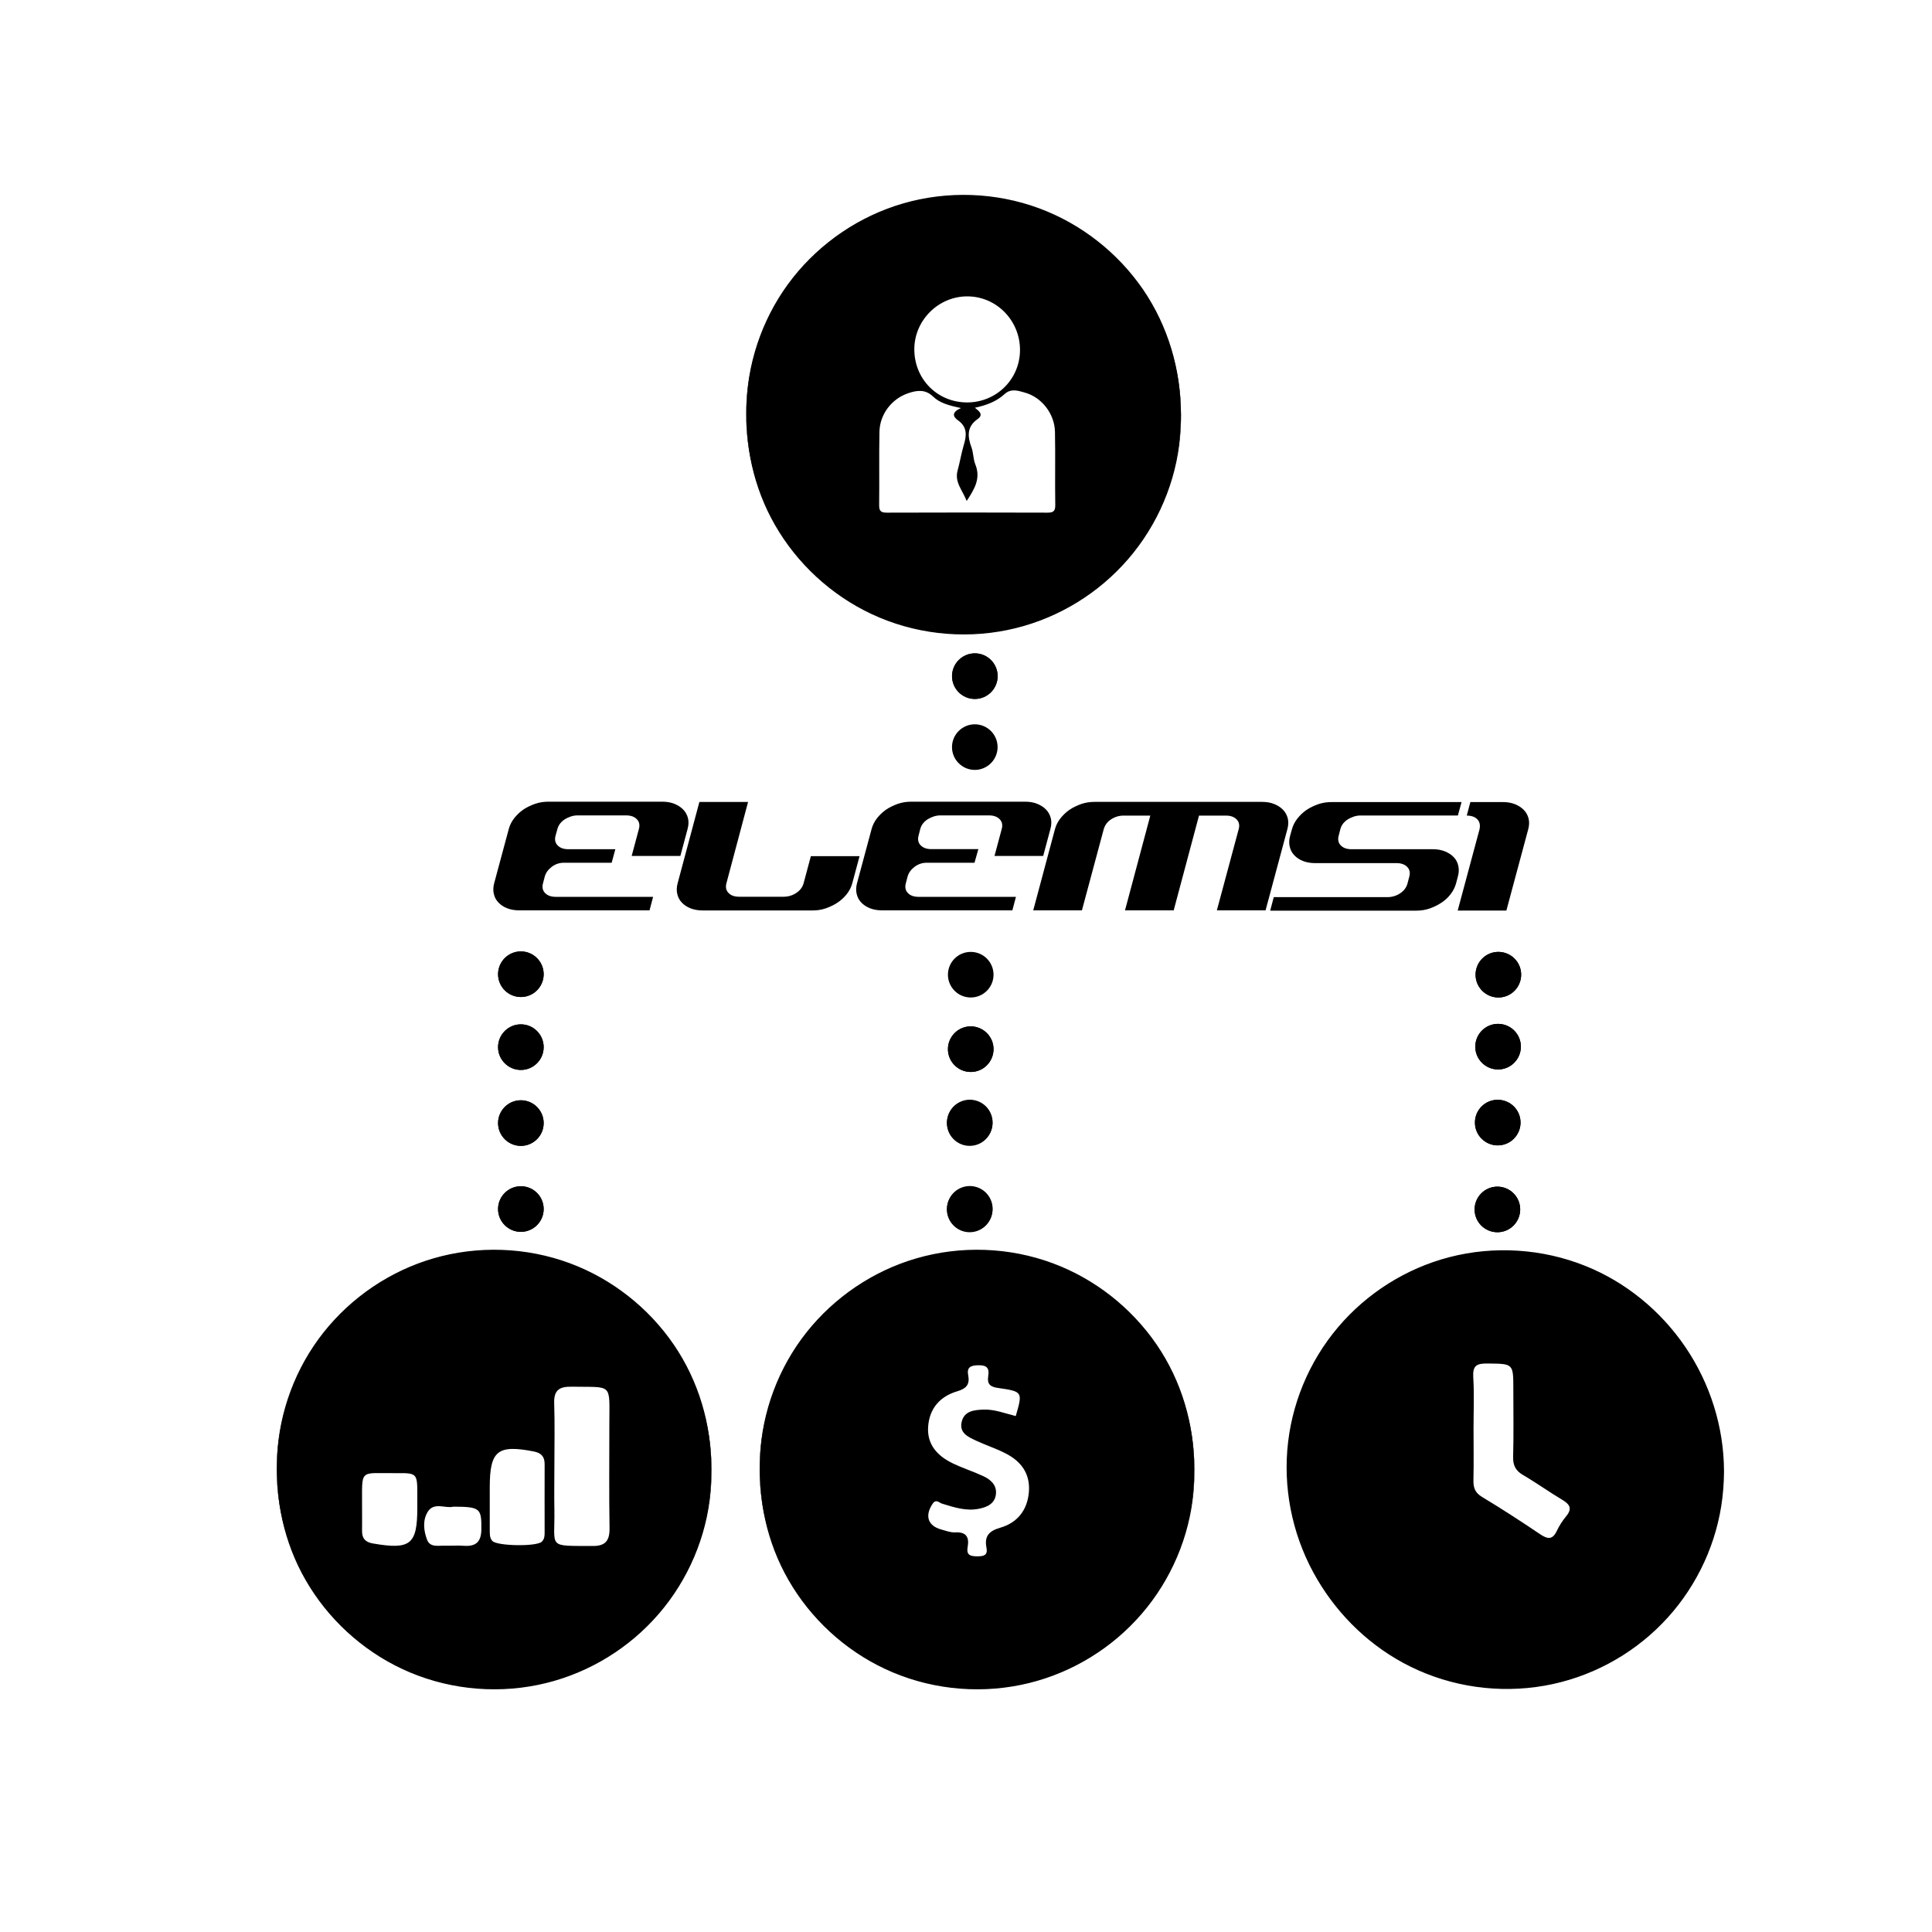
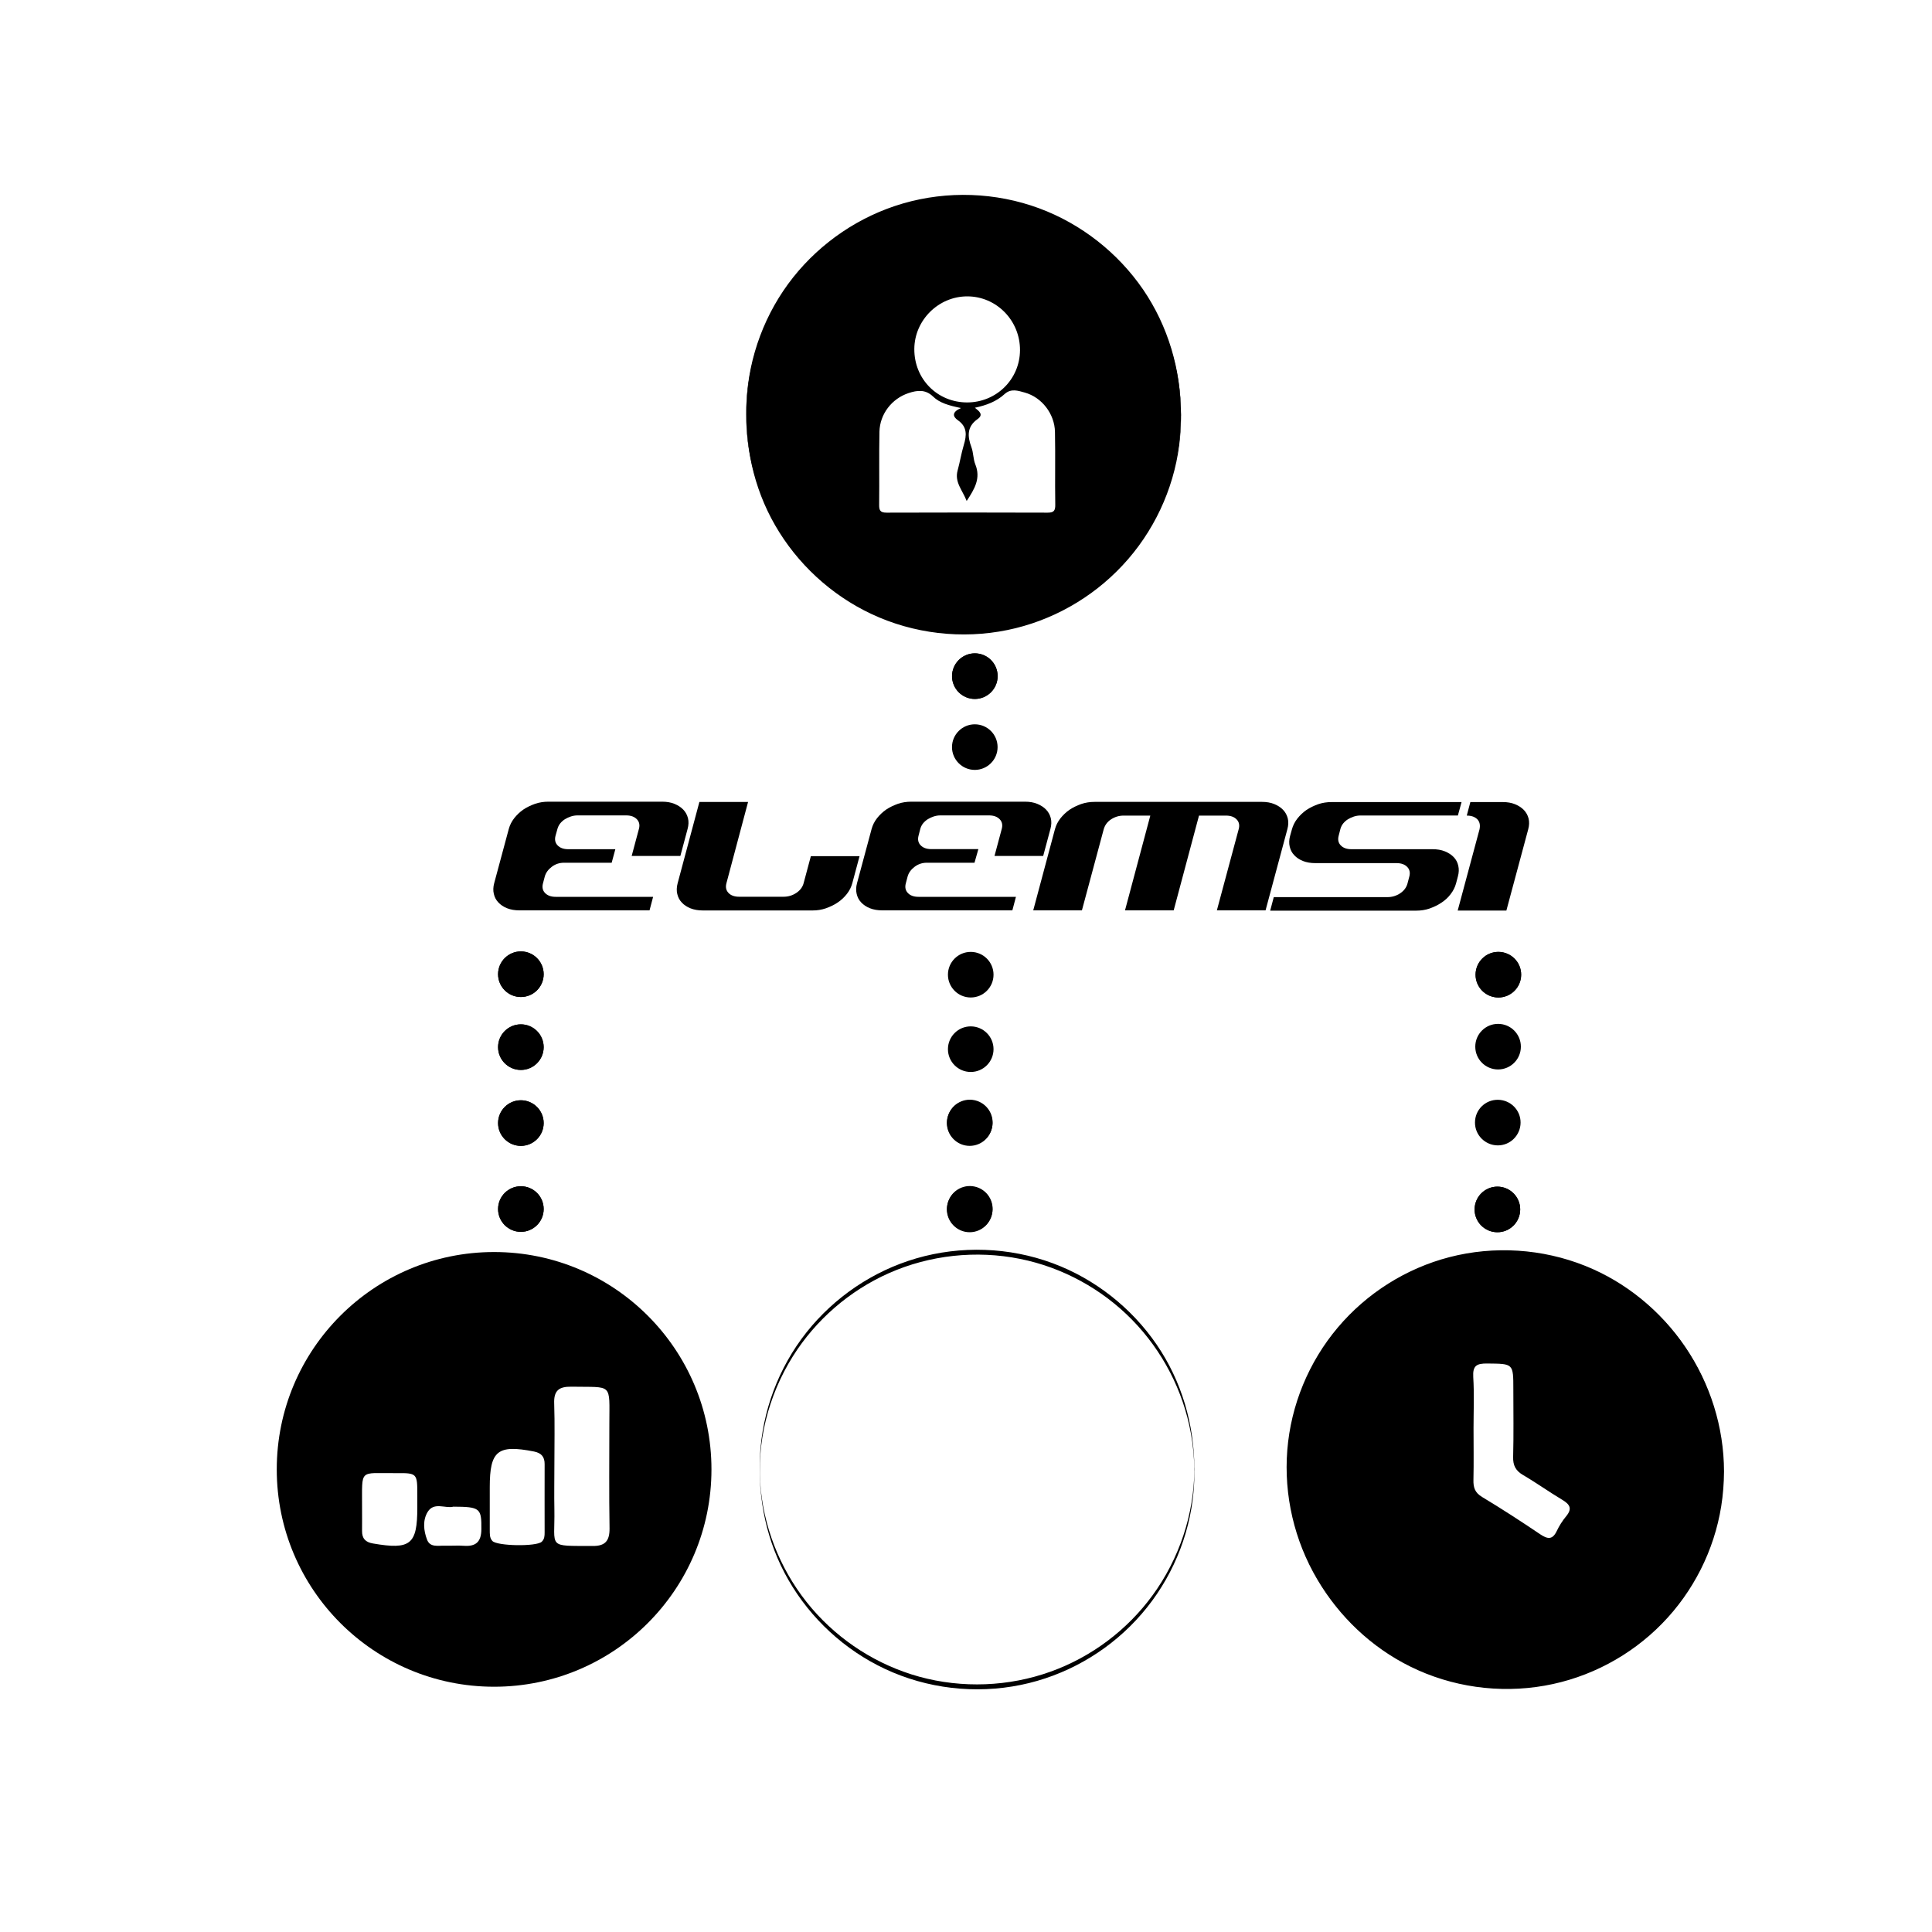
<svg xmlns="http://www.w3.org/2000/svg" version="1.1" id="Layer_1" x="0px" y="0px" viewBox="0 0 2000 2000" style="enable-background:new 0 0 2000 2000;" xml:space="preserve">
  <g>
    <g>
      <path d="M1032.7,700c0,13-10.6,23.6-23.6,23.6S985.5,713,985.5,700s10.6-23.6,23.6-23.6S1032.7,686.9,1032.7,700" />
    </g>
    <g>
      <ellipse cx="1009.2" cy="699.9" rx="23.6" ry="23.6" />
    </g>
    <g>
      <path d="M1032.7,773.4c0,13-10.6,23.6-23.6,23.6s-23.6-10.6-23.6-23.6s10.6-23.6,23.6-23.6S1032.7,760.3,1032.7,773.4" />
    </g>
    <g>
      <path d="M562.8,1008.5c0,13-10.6,23.6-23.6,23.6s-23.6-10.6-23.6-23.6s10.6-23.6,23.6-23.6S562.8,995.5,562.8,1008.5" />
    </g>
    <g>
      <circle cx="539.2" cy="1008.5" r="23.6" />
    </g>
    <g>
      <path d="M562.8,1084c0,13-10.6,23.6-23.6,23.6s-23.6-10.6-23.6-23.6s10.6-23.6,23.6-23.6S562.8,1071,562.8,1084" />
    </g>
    <g>
      <circle cx="539.2" cy="1084" r="23.6" />
    </g>
    <g>
      <path d="M562.8,1162.6c0,13-10.6,23.6-23.6,23.6s-23.6-10.6-23.6-23.6s10.6-23.6,23.6-23.6S562.8,1149.6,562.8,1162.6" />
    </g>
    <g>
      <circle cx="539.2" cy="1162.6" r="23.6" />
    </g>
    <g>
      <path d="M562.8,1251.6c0,13-10.6,23.6-23.6,23.6s-23.6-10.6-23.6-23.6s10.6-23.6,23.6-23.6S562.8,1238.5,562.8,1251.6" />
    </g>
    <g>
      <circle cx="539.2" cy="1251.6" r="23.6" />
    </g>
    <g>
      <path d="M1027.4,1162.6c0,13-10.6,23.6-23.6,23.6s-23.6-10.6-23.6-23.6s10.6-23.6,23.6-23.6S1027.4,1149.6,1027.4,1162.6" />
    </g>
    <g>
      <ellipse transform="matrix(0.316 -0.949 0.949 0.316 -416.556 1747.247)" cx="1003.8" cy="1162.6" rx="23.6" ry="23.6" />
    </g>
    <g>
      <path d="M1027.4,1252c0,13-10.6,23.6-23.6,23.6s-23.6-10.6-23.6-23.6s10.6-23.6,23.6-23.6S1027.4,1239,1027.4,1252" />
    </g>
    <g>
      <ellipse transform="matrix(0.316 -0.949 0.949 0.316 -501.394 1808.371)" cx="1003.8" cy="1252" rx="23.6" ry="23.6" />
    </g>
    <g>
      <path d="M1527.5,1008.9c-0.1,13,10.5,23.6,23.5,23.7s23.6-10.5,23.7-23.5s-10.4-23.6-23.5-23.7    C1538.2,985.3,1527.6,995.8,1527.5,1008.9" />
    </g>
    <g>
      <circle cx="1551.1" cy="1009" r="23.6" />
    </g>
    <g>
-       <path d="M1527.2,1083.4c-0.1,13,10.4,23.6,23.5,23.7c13,0.1,23.6-10.5,23.7-23.5s-10.4-23.6-23.5-23.7    S1527.3,1070.4,1527.2,1083.4" />
-     </g>
+       </g>
    <g>
      <circle cx="1550.8" cy="1083.5" r="23.6" />
    </g>
    <g>
-       <path d="M981.3,1086c-0.1,13,10.5,23.6,23.5,23.7s23.6-10.5,23.7-23.5s-10.5-23.6-23.5-23.7S981.4,1073,981.3,1086" />
-     </g>
+       </g>
    <g>
      <ellipse cx="1004.9" cy="1086.1" rx="23.6" ry="23.6" />
    </g>
    <g>
      <ellipse cx="1004.9" cy="1009" rx="23.6" ry="23.6" />
    </g>
    <g>
      <path d="M1526.9,1162c-0.1,13,10.5,23.6,23.5,23.7s23.6-10.5,23.7-23.5s-10.4-23.6-23.5-23.7S1526.9,1148.9,1526.9,1162" />
    </g>
    <g>
-       <circle cx="1550.4" cy="1162.1" r="23.6" />
-     </g>
+       </g>
    <g>
      <path d="M1526.5,1251.9c-0.1,13,10.4,23.6,23.5,23.7c13,0.1,23.6-10.5,23.7-23.5s-10.5-23.6-23.5-23.7    C1537.2,1228.4,1526.6,1238.9,1526.5,1251.9" />
    </g>
    <g>
      <circle cx="1550.1" cy="1252" r="23.6" />
    </g>
    <g>
      <path d="M1782,1519.3c-0.1,45.8-14.1,90.8-40.3,128.4c-25.3,36.4-61.4,64.9-102.7,81.1c-43.2,16.9-91.5,20-136.5,8.8    c-43.9-10.9-84-35.3-113.9-69.3c-31.1-35.4-49.7-80.6-53.3-127.5c-3.5-46.2,7.3-92.9,31-132.6c22.6-37.8,56.3-68.6,96-87.7    c41.6-20,89.1-26.6,134.6-19c44.7,7.5,86.6,28.8,119.1,60.3c34,33.1,56.2,76.7,63.3,123.6    C1781.1,1496.6,1781.9,1507.9,1782,1519.3c0,1.4,2.7,3.6,2.7,4c-0.1-46.1-14.3-91-40.2-129.1c-25.4-37.3-61.5-67-103.5-83.8    c-44.4-17.8-94.3-21-140.6-9c-44.8,11.6-85.5,37.3-115.4,72.7c-30.2,35.7-48.7,80.5-52.4,127.1c-3.7,46.6,7.3,93.7,31.1,133.9    c22.7,38.5,56.1,70.3,96.2,90.1c42.8,21.2,92.1,28.1,139.1,19.8c46.1-8.1,89-30.9,121.6-64.3c32.3-33,53.9-75.8,61.2-121.4    c1.9-11.9,2.8-23.9,2.9-36C1784.7,1521.9,1782,1519.6,1782,1519.3" />
    </g>
    <path d="M1558.3,1296.2c-124.3,0-225,100.7-225,225s100.7,225,225,225s225-100.7,225-225C1783.3,1397,1682.6,1296.2,1558.3,1296.2z    M1621.3,1569.6c-3.9,4.7-7.2,9.9-9.8,15.4c-4.5,9.4-9.7,8.2-17.2,3.2c-19.7-13.3-39.7-26.3-60-38.5c-7.5-4.5-9.2-9.8-9-17.8   c0.4-17.7,0.1-35.5,0.1-53.2s0.8-35.5-0.3-53.2c-0.7-11.9,3.6-14.1,14.5-14c27,0.3,27-0.3,27,26.8c0,23.2,0.4,46.5-0.2,69.7   c-0.3,9.1,2.7,14.6,10.5,19.1c13.7,8,26.6,17.3,40.2,25.4C1624.9,1557.2,1628,1561.5,1621.3,1569.6z" />
    <g>
-       <path d="M736.5,1520.5c-0.1,46.8-15.7,93.2-43.3,131c-26.3,36-63.3,63.8-105.3,78.9c-43.5,15.7-91.7,17.5-136.2,5.3    c-43.1-11.9-82.2-36.8-111.3-70.8c-29.4-34.4-48-77.4-52.7-122.4c-5-48.1,7.5-97.6,33.2-138.5c23.7-37.7,58.6-67.9,99.3-86    c42.4-18.8,90.4-24,135.9-14.8c43.8,8.8,84.5,31,115.8,62.9c31.5,32.1,53,73.4,61,117.7c2.3,12.6,3.5,25.4,3.5,38.2    C736.5,1525.3,736.5,1522,736.5,1520.5c-0.1-45.9-13.1-90.7-39.1-128.7c-26.2-38.2-64.1-68-107.5-84.1c-45-16.7-95.2-18.5-141.4-5    c-44.6,13-84.6,40.1-113.5,76.5c-29,36.6-45.9,81.8-48.2,128.4c-2.2,44.7,7.1,89.1,29.5,128c22.9,39.9,58.1,72.4,99.8,92    c43.6,20.5,93.6,26.3,140.8,16.6c45.5-9.3,87.5-33,119.2-67c31.9-34.1,52.6-78,58.6-124.3c1.3-10.3,1.9-20.6,1.9-31    C736.5,1520.3,736.5,1516.9,736.5,1520.5" />
-     </g>
+       </g>
    <g>
      <path d="M1236.4,1520.5c-0.1,46.8-15.7,93.2-43.3,131c-26.3,36-63.3,63.8-105.3,78.9c-43.5,15.7-91.7,17.5-136.2,5.3    c-43.1-11.9-82.2-36.8-111.3-70.8c-29.4-34.4-48-77.4-52.7-122.4c-5-48.1,7.5-97.6,33.2-138.5c23.7-37.7,58.6-67.9,99.3-86    c42.4-18.8,90.4-24,135.9-14.8c43.8,8.8,84.5,31,115.8,62.9c31.5,32.1,53,73.4,61,117.7c2.3,12.6,3.5,25.4,3.5,38.2    C1236.4,1525.3,1236.5,1522,1236.4,1520.5c-0.1-45.9-13.1-90.7-39.1-128.7c-26.2-38.2-64.1-68-107.5-84.1    c-45-16.7-95.2-18.5-141.4-5c-44.6,13-84.6,40.1-113.5,76.5c-29,36.6-45.9,81.8-48.2,128.4c-2.2,44.7,7.1,89.1,29.5,128    c22.9,39.9,58.1,72.4,99.8,92c43.6,20.5,93.6,26.3,140.8,16.6c45.5-9.3,87.5-33,119.2-67c31.9-34.1,52.6-78,58.6-124.3    c1.3-10.3,1.9-20.6,1.9-31C1236.5,1520.3,1236.4,1516.9,1236.4,1520.5" />
    </g>
-     <path d="M1011.4,1296.1c-124.3,0-225,100.7-225,225s100.7,225,225,225s225-100.7,225-225   C1236.4,1396.9,1135.7,1296.1,1011.4,1296.1z M1065.1,1544.6c-1.6,18.8-12,31.8-29.7,36.9c-11.8,3.4-16.5,8.9-14.2,20.7   c1.5,7.7-2.7,8.9-9.3,8.9c-7.1,0-11.7-1-10.2-9.5c1.8-10.2-1.2-15.9-12.9-15.3c-4.8,0.3-9.7-1.7-14.5-3c-13.8-3.8-17.1-14.2-9-26.4   c3.7-5.6,6.7-1.3,10-0.3c12.4,3.8,24.8,7.9,37.9,5.3c8.7-1.7,16.8-5.3,17.8-15.4c0.9-9.1-5.4-14.8-12.9-18.3   c-10.3-4.8-21.2-8.3-31.5-13.2c-15.9-7.6-27.1-19.3-25.8-38.1c1.3-18.8,12.2-31.3,30-36.6c9.2-2.7,13.3-6.8,11.5-16.4   c-1.7-8.6,2.5-10.5,10.6-10.6c9.1-0.2,11.4,3.4,10.1,11.3c-1.3,8.1,2,11.1,10.1,12.2c25.7,3.7,25.7,4,18.4,29.1   c-11-2.7-21.8-7.1-33.4-6.7c-9.5,0.4-19.9,1.2-22.6,12.8c-2.6,11.4,6.7,15.5,14.8,19.3c9.8,4.6,20.3,8,30,12.9   C1056.8,1512.4,1066.7,1525.3,1065.1,1544.6z" />
    <g>
      <path d="M1222.5,428.5c-0.1,46.8-15.7,93.2-43.3,131c-26.3,36-63.3,63.8-105.3,78.9c-43.5,15.7-91.7,17.5-136.2,5.3    c-43.1-11.9-82.2-36.8-111.3-70.8c-29.4-34.4-48-77.4-52.7-122.4c-5-48.1,7.5-97.6,33.2-138.5c23.7-37.7,58.6-67.9,99.3-86    c42.4-18.8,90.4-24,135.9-14.8c43.8,8.8,84.5,31,115.8,62.9c31.5,32.1,53,73.4,61,117.7c2.3,12.6,3.5,25.4,3.5,38.2    C1222.5,433.3,1222.5,430,1222.5,428.5c-0.1-45.9-13.2-90.7-39.1-128.7c-26.2-38.2-64.1-68-107.5-84.1c-45-16.7-95.2-18.5-141.4-5    c-44.6,13-84.6,40.1-113.5,76.5c-29,36.6-45.9,81.8-48.2,128.4c-2.2,44.7,7.1,89.1,29.5,128c22.9,39.9,58.1,72.4,99.8,92    c43.6,20.5,93.6,26.3,140.8,16.6c45.5-9.3,87.5-33,119.2-67c31.9-34.1,52.6-78,58.6-124.3c1.3-10.3,1.9-20.6,1.9-31    C1222.5,428.3,1222.5,424.9,1222.5,428.5" />
    </g>
    <path d="M997.5,204.1c-124.3,0-225,100.7-225,225s100.7,225,225,225s225-100.7,225-225C1222.5,304.9,1121.8,204.1,997.5,204.1z    M1001.3,306.8c30.3,0,54.8,25.1,54.6,55.8c-0.2,30.1-24.5,54-54.8,54c-30.9-0.1-54.8-24.3-54.6-55.4   C946.7,331.4,971.5,306.8,1001.3,306.8z M1084.5,530.7c-55.6-0.2-111.1-0.2-166.7,0c-6.6,0-7.8-2.4-7.7-8.3   c0.3-25.2-0.2-50.4,0.3-75.5c0.4-18.2,12.8-34.3,30.2-40c8.8-2.9,17.3-4.1,25.3,3.6c6.9,6.7,16.4,9.3,28.9,11.9   c-9.6,4.2-8.7,8.8-3.1,12.7c9.8,6.9,9,15.7,6,25.6c-2.6,8.7-4,17.7-6.4,26.4c-3.3,12.1,5,20.2,9.4,31.5c8.3-12.6,14.8-23.5,8.9-38   c-2.2-5.5-1.9-12.1-4-17.7c-4.2-11.3-4.7-21.2,6.3-29c6.5-4.6,2-8.1-2.7-11.8c12.1-2.6,22.4-6.5,30.8-14.2   c6.7-6.1,14.1-3.4,20.9-1.5c17.6,4.9,30.8,22,31.2,40.6c0.5,25.2-0.1,50.3,0.3,75.5C1092.5,528.8,1090.8,530.7,1084.5,530.7z" />
    <path d="M511.5,1296.1c-124.3,0-225,100.7-225,225s100.7,225,225,225s225-100.7,225-225C736.5,1396.9,635.8,1296.1,511.5,1296.1z    M386.1,1597.8c-7.8-1.3-11.4-5.2-11.3-13c0.1-8.3,0-16.5,0-24.8c0.2-40.2-3.6-34.7,34.9-35c22.3-0.2,22.3,0,22.3,23.2   c0,4.1,0,8.3,0,12.4C432,1598.9,425,1604.5,386.1,1597.8z M498.3,1583.1c-0.1,13.1-5.7,18-18.2,17.1c-6.4-0.5-12.9,0.1-19.4-0.1   c-6.8-0.3-15.4,2.2-18.6-6.2c-3.6-9.4-4.7-20.2,0.7-28.9c6.6-10.5,18.5-3.1,26.5-5.3C497.2,1559.8,498.5,1561.4,498.3,1583.1z    M563.8,1586.3c0,3.5-0.1,7-3,9.7c-5.5,5.2-46.2,4.5-51.1-0.8c-3.1-3.4-2.6-7.6-2.7-11.7c0-10.6,0-21.1,0-31.7c0-4.1,0-8.2,0-12.3   c0-37.8,8.2-44.3,45.8-36.9c7.5,1.5,11.1,5.4,11,13.2C563.7,1539.3,563.8,1562.8,563.8,1586.3z M613.6,1600.4   c-47.8-0.3-39,2.8-39.7-37.7c-0.3-15.4,0-30.7,0-46.1c0-21.3,0.5-42.5-0.2-63.8c-0.5-13.3,4.9-17.5,17.8-17.3   c43.3,0.8,39.3-4.5,39.3,38.6c0,36-0.4,72.1,0.2,108.1C631.1,1595,626.6,1600.5,613.6,1600.4z" />
  </g>
  <g>
    <path d="M633.2,893.1h-49.4c-4.7,0-8.9,1.4-12.6,4.2c-3.7,2.8-6.1,6.1-7.2,9.9l-1.9,7.2c-1.1,4-0.4,7.4,2.1,10c2.5,2.6,6.1,4,11,4   h100.9l-3.7,14H537.7c-4.7,0-9-0.7-12.8-2.2c-3.7-1.5-6.7-3.5-9-6c-2.4-2.5-3.9-5.4-4.7-8.9c-0.8-3.3-0.7-7.1,0.4-11.1l15.1-56.1   c1.1-4,2.9-7.6,5.6-11.1c2.6-3.3,5.8-6.4,9.4-8.9c3.7-2.5,7.8-4.4,12.2-6c4.4-1.5,9-2.2,13.9-2.2h117.7c4.7,0,8.9,0.7,12.6,2.2   c3.7,1.5,6.8,3.5,9.2,6c2.4,2.5,4,5.4,4.9,8.9c0.8,3.3,0.7,7.1-0.4,11.1l-7.5,28h-50.4l7.5-28c1.1-4,0.4-7.4-2.1-10   c-2.5-2.6-6.1-4-11.1-4h-50.4c-2.4,0-4.6,0.4-6.8,1.1c-2.2,0.7-4.3,1.7-6.1,2.8s-3.5,2.6-4.9,4.3s-2.2,3.5-2.8,5.3l-2.1,7.5   c-1.1,4-0.4,7.4,2.1,10c2.5,2.6,6.1,4,11.1,4h48.7L633.2,893.1z" />
    <path d="M752,914.3c-1.1,4-0.4,7.4,2.1,10c2.4,2.6,6.1,4,11,4h46.1c4.9,0,9.3-1.4,13.2-4c3.9-2.6,6.4-6,7.5-10l7.5-28h50.4l-7.5,28   c-1.1,4-2.9,7.6-5.6,11.1c-2.6,3.3-5.8,6.4-9.6,8.9c-3.6,2.5-7.8,4.4-12.2,6c-4.4,1.5-9,2.2-13.7,2.2H727.6c-4.7,0-9-0.7-12.8-2.2   c-3.7-1.5-6.7-3.5-9-6c-2.4-2.5-3.9-5.4-4.7-8.9c-0.8-3.3-0.7-7.1,0.4-11.1l22.5-84.1h50.4L752,914.3z" />
    <path d="M1008.8,893.1h-49.4c-4.7,0-8.9,1.4-12.6,4.2c-3.7,2.8-6.1,6.1-7.2,9.9l-1.9,7.2c-1.1,4-0.4,7.4,2.1,10c2.4,2.6,6.1,4,11,4   h100.9l-3.7,14H913.3c-4.7,0-9-0.7-12.8-2.2c-3.7-1.5-6.7-3.5-9-6c-2.4-2.5-3.9-5.4-4.7-8.9c-0.8-3.3-0.7-7.1,0.4-11.1l15.1-56.1   c1.1-4,2.9-7.6,5.6-11.1c2.6-3.3,5.8-6.4,9.4-8.9c3.7-2.5,7.8-4.4,12.2-6c4.4-1.5,9-2.2,13.9-2.2h117.7c4.7,0,8.9,0.7,12.6,2.2   c3.7,1.5,6.8,3.5,9.2,6c2.4,2.5,4,5.4,4.9,8.9c0.8,3.3,0.7,7.1-0.4,11.1l-7.5,28h-50.4l7.5-28c1.1-4,0.4-7.4-2.1-10s-6.1-4-11.1-4   h-50.4c-2.4,0-4.6,0.4-6.8,1.1c-2.2,0.7-4.3,1.7-6.1,2.8s-3.5,2.6-4.9,4.3c-1.4,1.7-2.2,3.5-2.8,5.3l-1.9,7.4   c-1.1,4-0.4,7.4,2.1,10c2.5,2.6,6.1,4,11.1,4h48.7L1008.8,893.1z" />
    <path d="M1092.1,858.3c1.1-4,2.9-7.6,5.6-11.1c2.6-3.3,5.8-6.4,9.4-8.9c3.7-2.5,7.8-4.4,12.2-6c4.4-1.5,9-2.2,13.9-2.2h173.2   c4.7,0,8.9,0.7,12.6,2.2c3.7,1.5,6.8,3.5,9.2,6c2.4,2.5,4,5.4,4.9,8.9c0.8,3.3,0.7,7.1-0.4,11.1l-22.6,84.1h-50.4l22.6-84.1   c1.1-4,0.4-7.4-2.1-10c-2.5-2.6-6.1-4-11.1-4h-27.9l-26.2,98.1h-50.4l26.2-98.1h-27.6c-4.9,0-9.3,1.4-13.2,4c-3.9,2.6-6.2,6-7.4,10   l-22.6,84.1h-50.4L1092.1,858.3z" />
    <path d="M1509.2,844.2h-100.9c-2.4,0-4.6,0.4-6.8,1.1c-2.2,0.7-4.3,1.7-6.1,2.8c-1.8,1.1-3.5,2.6-4.9,4.3c-1.4,1.7-2.2,3.5-2.8,5.3   l-1.9,7.4c-1.1,4-0.4,7.4,2.1,10s6.1,4,11.1,4h84.1c4.7,0,8.9,0.7,12.6,2.2c3.7,1.5,6.8,3.5,9.2,6c2.4,2.5,3.9,5.4,4.7,8.9   c0.8,3.5,0.7,7.1-0.4,11.1l-1.9,7.2c-1.1,4-2.9,7.6-5.6,11.1c-2.6,3.5-5.8,6.4-9.6,8.9c-3.7,2.5-7.8,4.4-12.2,6   c-4.4,1.5-9,2.2-13.7,2.2h-151.3l3.7-14h117.7c4.9,0,9.3-1.4,13.2-4s6.4-6,7.5-10l1.9-7.2c1.1-4,0.4-7.4-2.1-10   c-2.5-2.6-6.1-4-11.1-4h-84.1c-4.7,0-9-0.7-12.8-2.2c-3.7-1.5-6.7-3.5-9-6c-2.4-2.5-3.9-5.4-4.7-8.9c-0.8-3.3-0.7-7.1,0.4-11.1   l1.9-6.8c1.1-4,2.9-7.6,5.6-11.1c2.6-3.3,5.8-6.4,9.4-8.9c3.7-2.5,7.8-4.4,12.2-6c4.4-1.5,9-2.2,13.9-2.2h134.5L1509.2,844.2z" />
    <path d="M1529.5,848.3c-2.5-2.6-6.1-4-11.1-4l3.7-14h33.6c4.7,0,8.9,0.7,12.6,2.2c3.7,1.5,6.8,3.5,9.2,6c2.4,2.5,4,5.4,4.9,8.9   c0.8,3.3,0.7,7.1-0.4,11.1l-22.6,84.1h-50.4l22.6-84.1C1532.5,854.2,1531.8,850.9,1529.5,848.3z" />
  </g>
</svg>